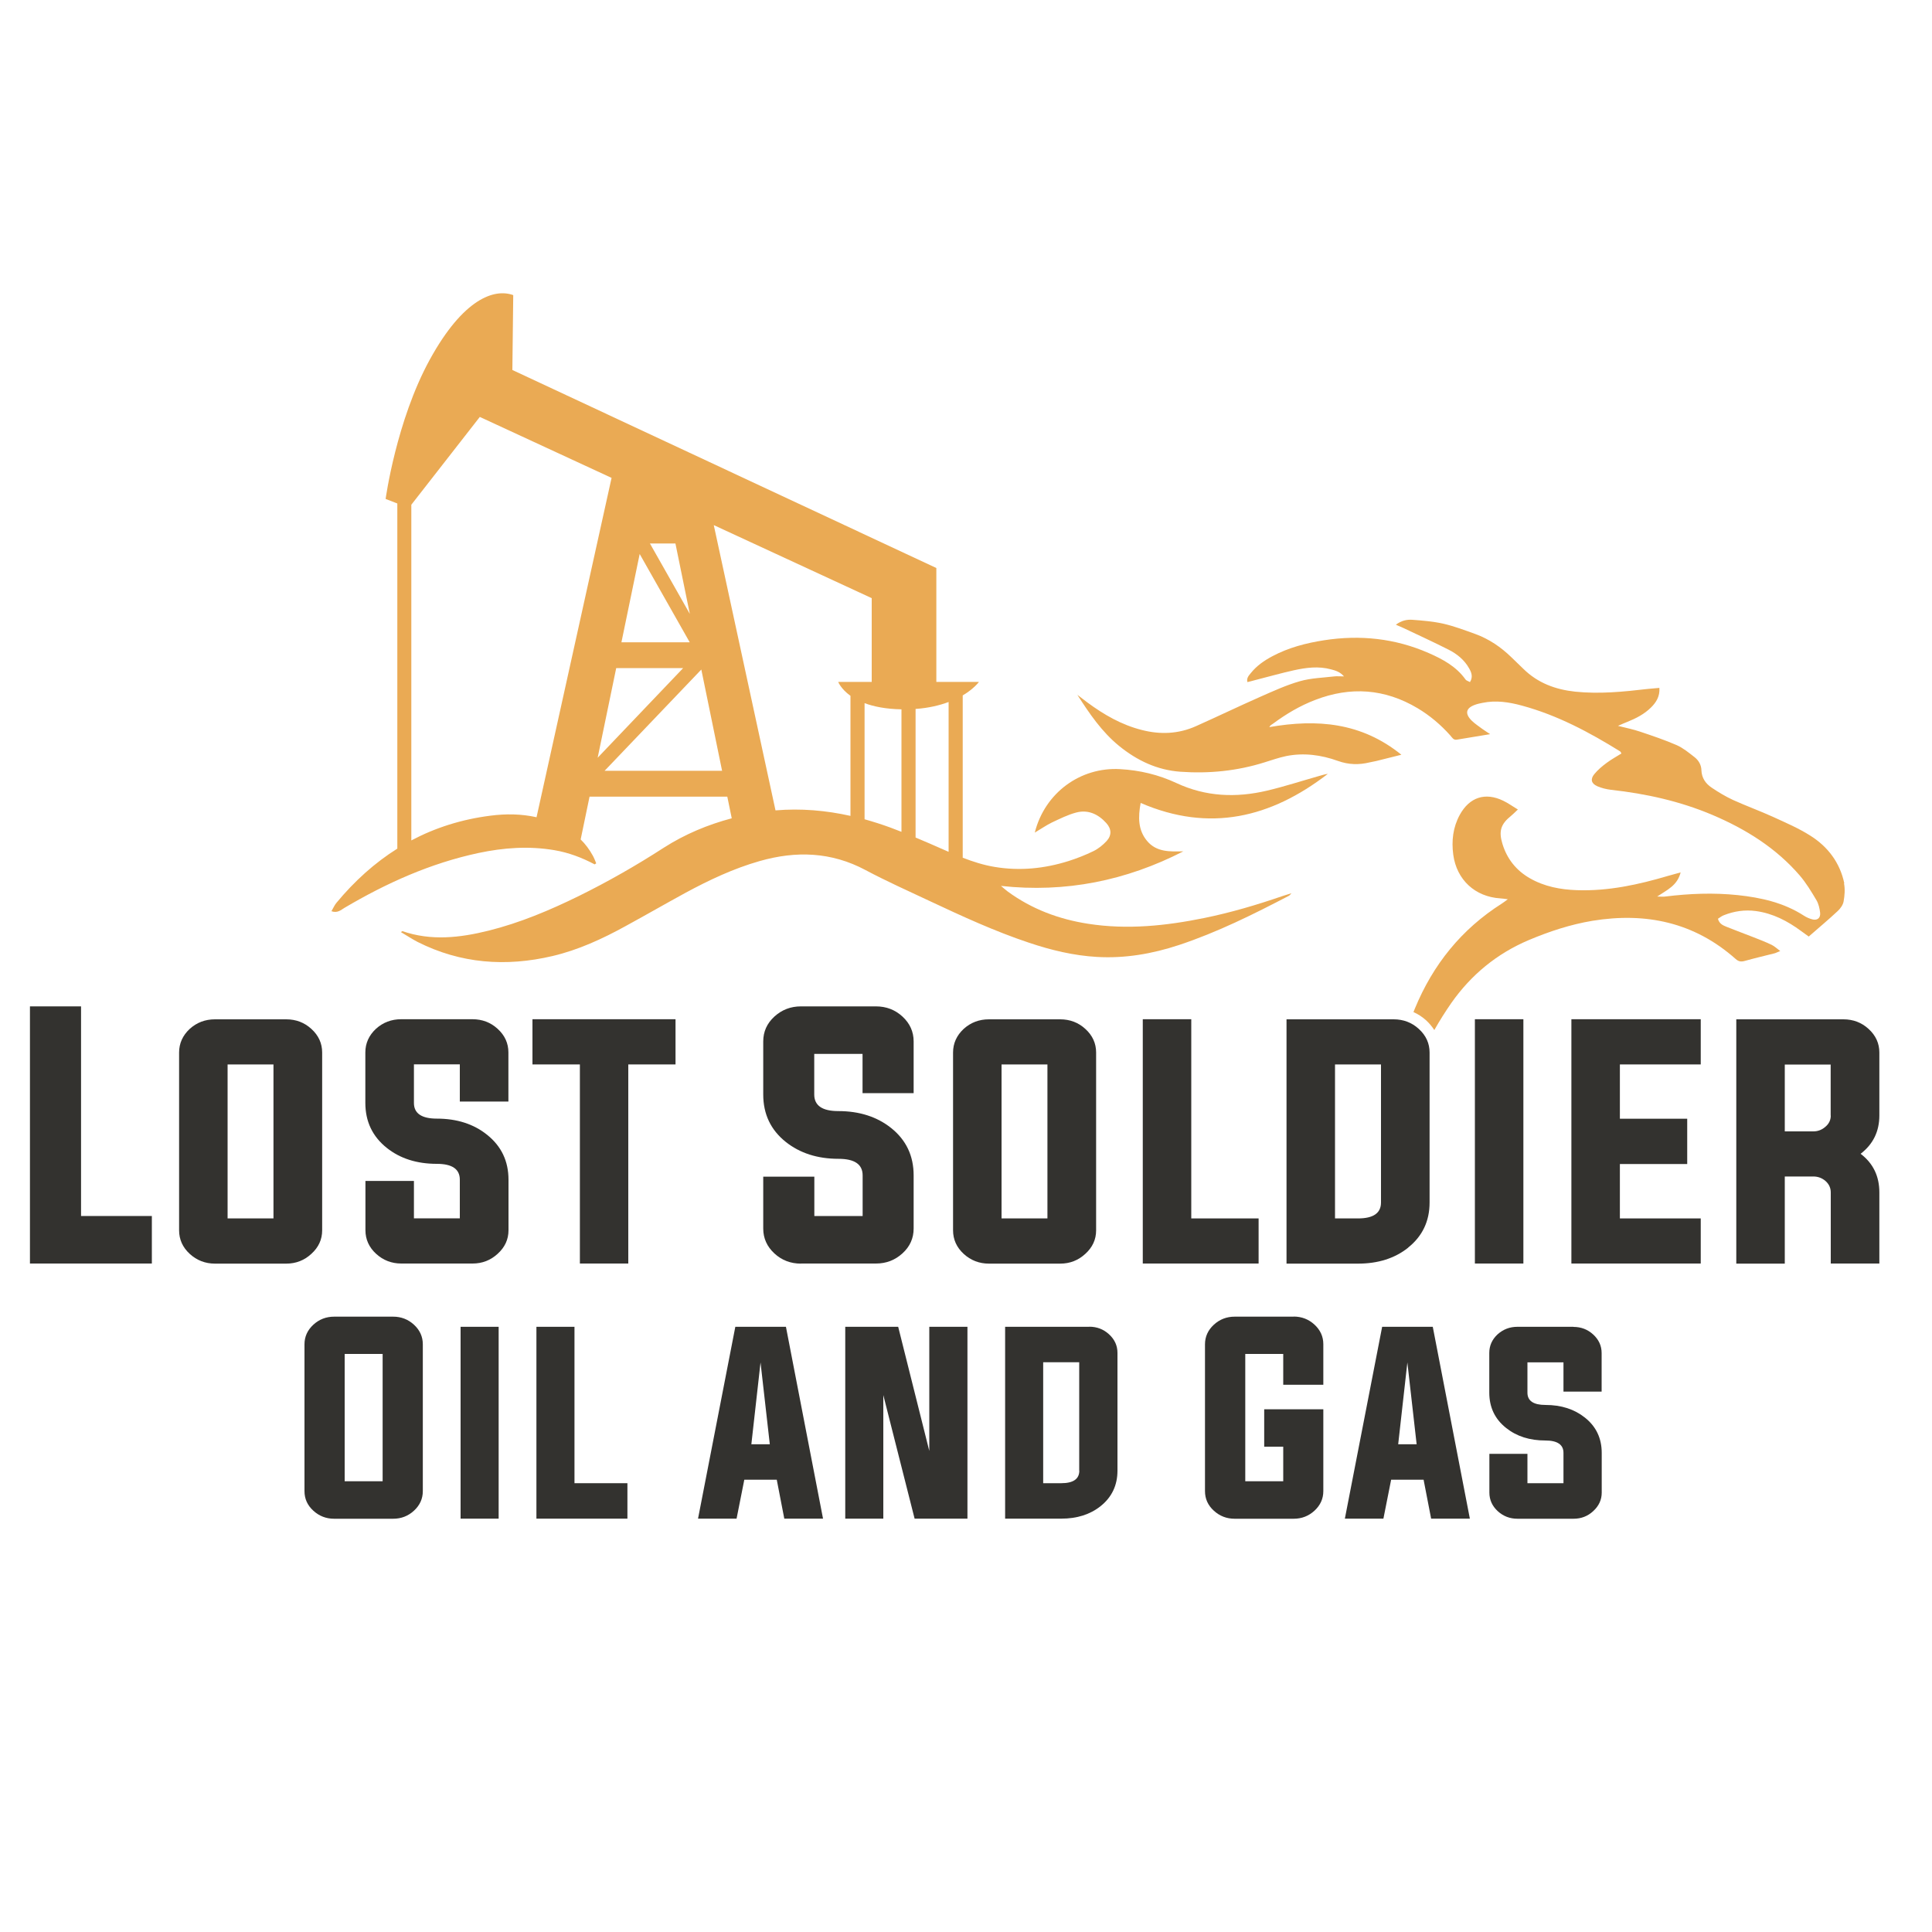
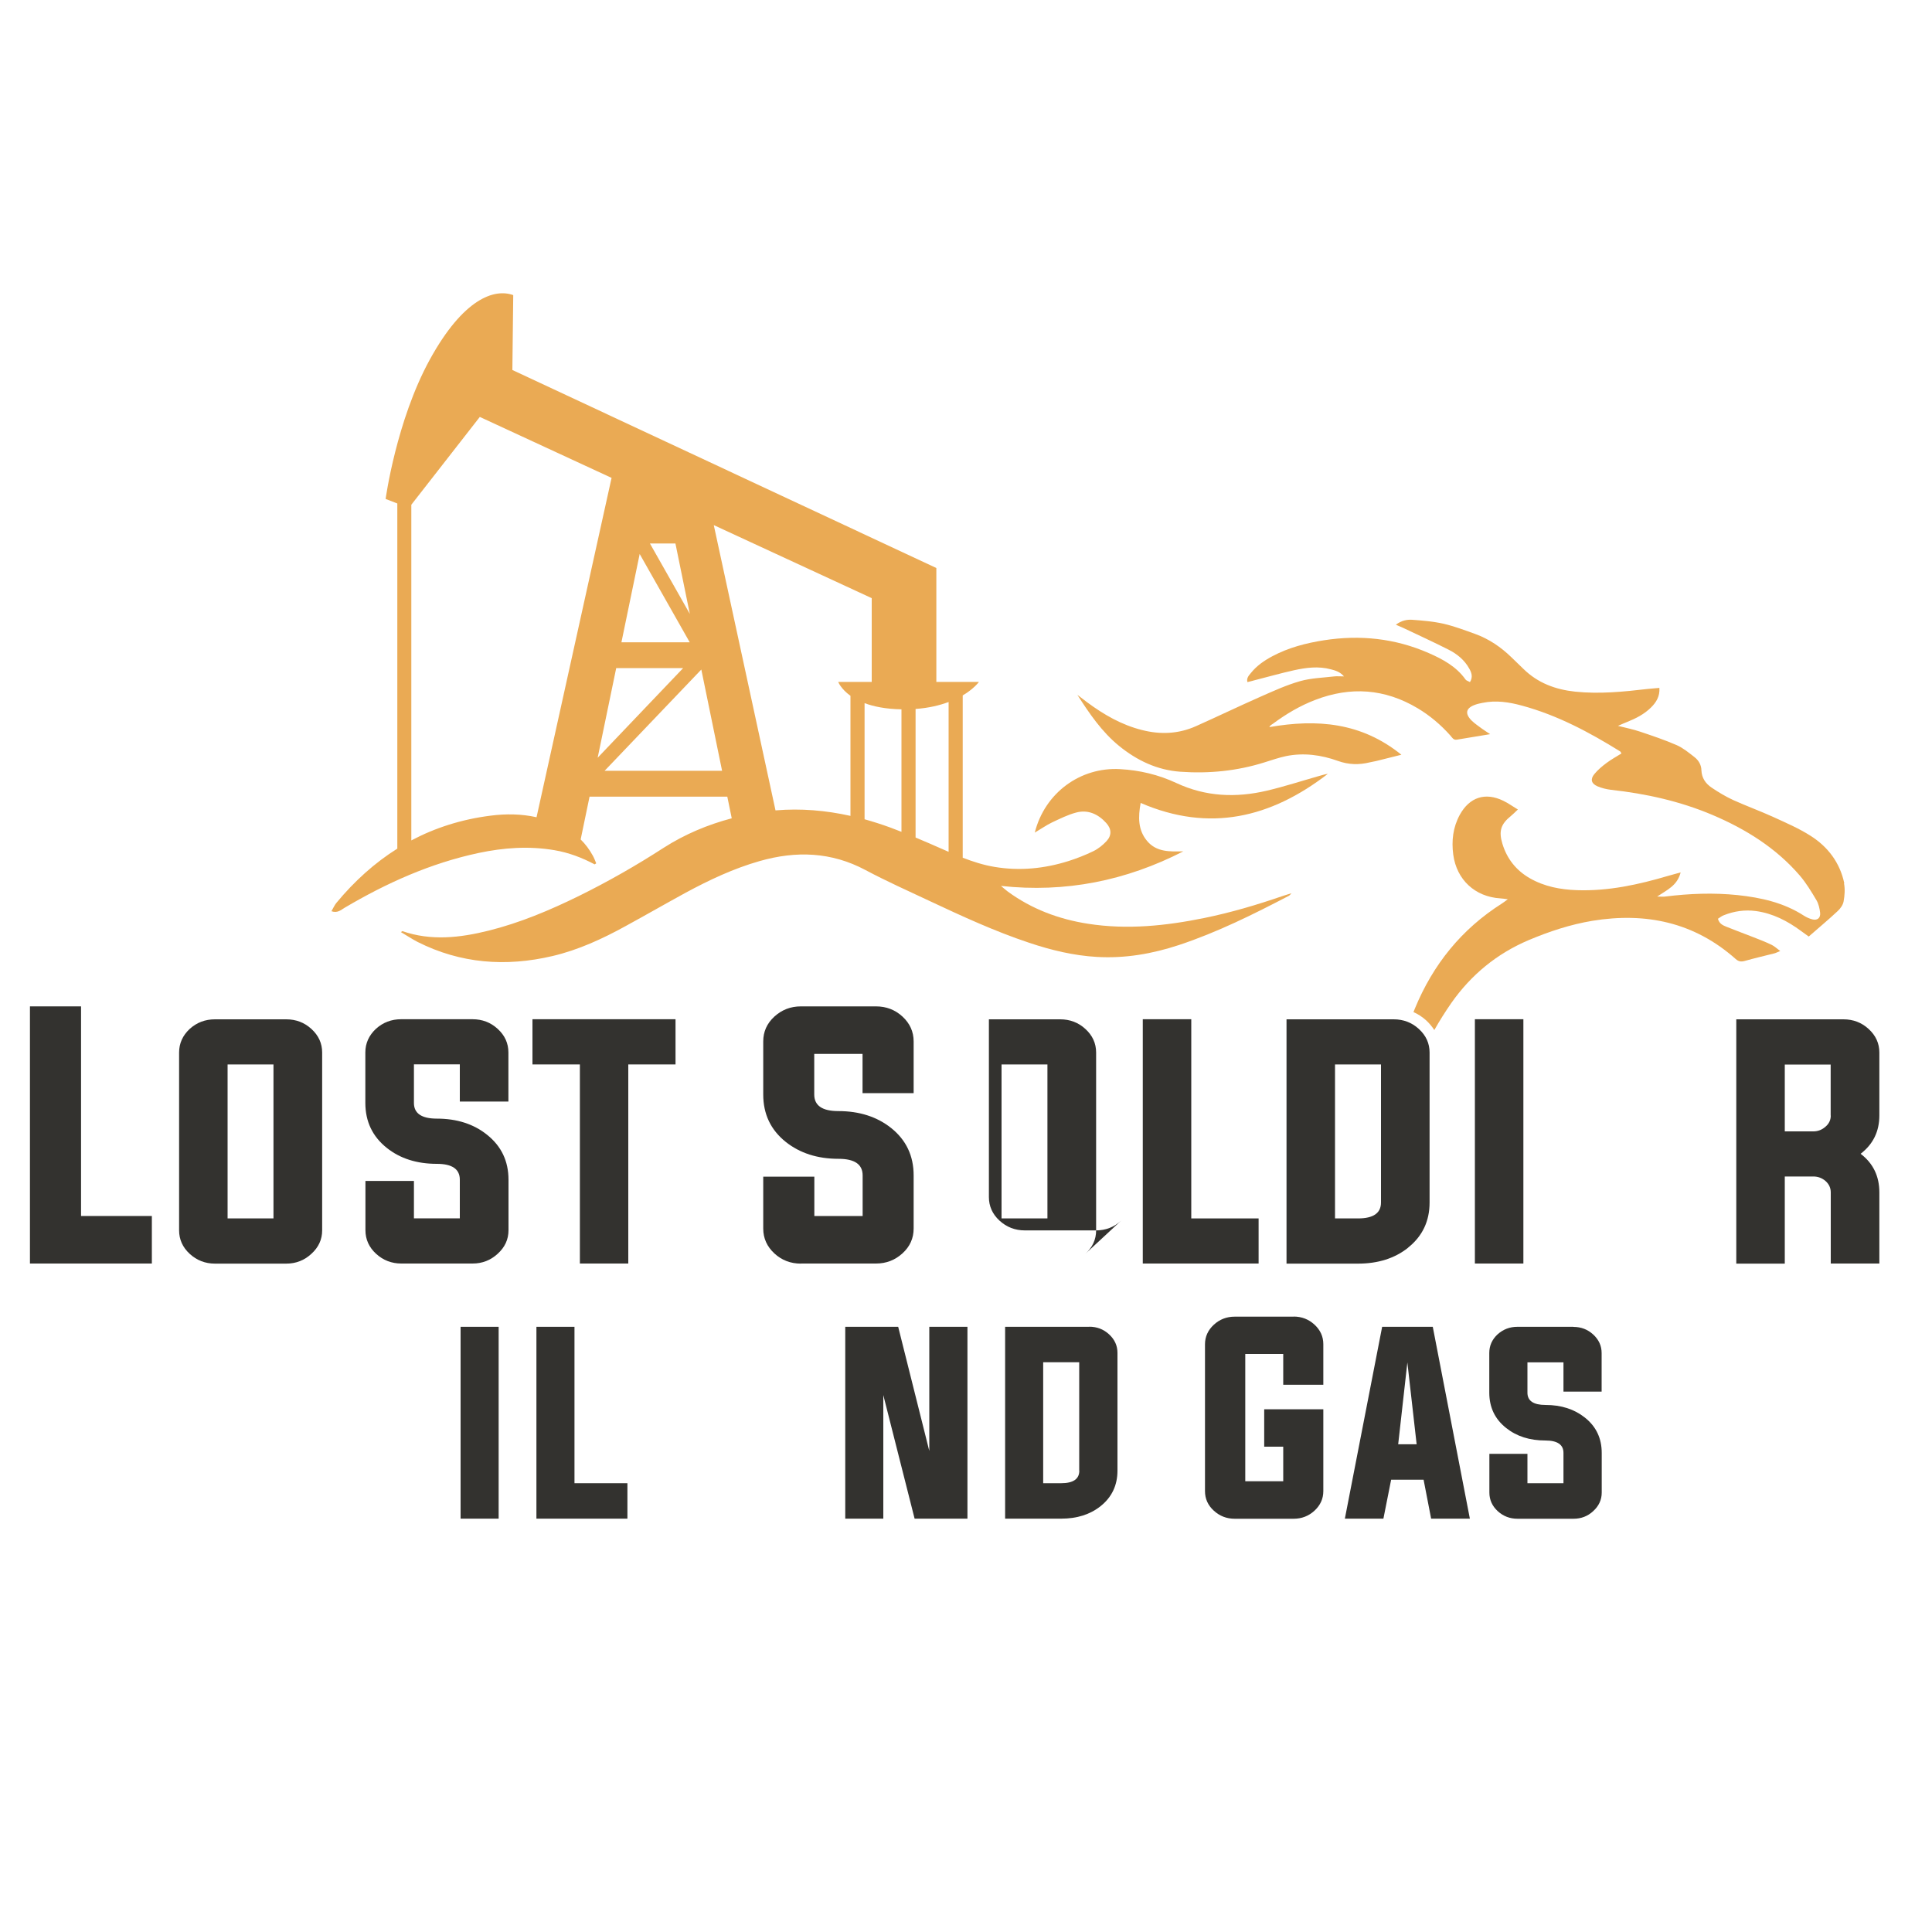
<svg xmlns="http://www.w3.org/2000/svg" id="Layer_1" viewBox="0 0 200 200">
  <defs>
    <style>      .st0 {        fill: none;      }      .st1 {        fill: #eaaa54;      }      .st2 {        fill: #33322f;      }    </style>
  </defs>
  <g id="Capa_1-2">
    <polygon class="st0" points="62.59 79.79 74.74 79.79 72.59 69.3 62.59 79.79" />
    <polygon class="st0" points="63.78 69.16 61.86 78.44 70.71 69.16 63.78 69.16" />
    <polygon class="st0" points="66.22 57.35 64.33 66.49 71.4 66.49 66.22 57.35" />
    <path class="st0" d="M49.67,43.16l-7.09,9.09v34.75c2.47-1.31,5.19-2.18,8.18-2.56,1.6-.2,3.21-.18,4.78.16l7.77-35.14-13.64-6.31h0Z" />
    <polygon class="st0" points="69.92 56.26 67.28 56.26 71.41 63.55 69.92 56.26" />
-     <path class="st0" d="M88.04,72.03c-1-.72-1.27-1.44-1.27-1.44h3.47v-8.67l-16.35-7.56,6.39,29.53c2.63-.22,5.21,0,7.76.57v-12.43h0Z" />
    <path class="st0" d="M98.2,72.67c-.91.34-2.04.61-3.42.72v13.31c.96.4,1.92.83,2.87,1.24.18.08.37.16.55.24v-15.51Z" />
    <path class="st0" d="M93.32,73.43c-1.63-.03-2.88-.28-3.82-.64v12.03c.89.24,1.77.53,2.65.85.39.14.78.29,1.17.45v-12.68Z" />
    <path class="st1" d="M137.45,80.11c-.31.04-.6.14-.9.22-1.8.51-3.58,1.09-5.4,1.52-3.19.75-6.33.63-9.37-.79-1.84-.86-3.8-1.33-5.84-1.44-4.09-.23-7.78,2.44-8.82,6.57.68-.4,1.2-.77,1.76-1.04.83-.39,1.66-.81,2.54-1.04,1.22-.32,2.27.17,3.1,1.09.55.61.58,1.27.03,1.87-.38.41-.85.79-1.36,1.04-.82.4-1.69.74-2.56,1.02-2.51.79-5.07,1.05-7.68.61-1.14-.19-2.23-.54-3.29-.95v-16.8c1.18-.7,1.68-1.4,1.68-1.4h-4.41v-11.79l-43.89-20.5.09-7.75c-1.96-.71-5.17.36-8.64,6.68-3.47,6.33-4.57,14.42-4.57,14.42l1.21.47v35.73c-2.33,1.46-4.43,3.35-6.31,5.62-.2.24-.32.54-.51.86.63.22.98-.13,1.35-.35,4.35-2.57,8.91-4.62,13.88-5.68,2.6-.55,5.21-.74,7.85-.29,1.48.25,2.85.77,4.17,1.47.06-.04.11-.07.16-.11-.11-.26-.21-.54-.35-.79-.35-.64-.77-1.2-1.26-1.68l.92-4.43h14.26l.46,2.24c-2.49.66-4.86,1.65-7.06,3.06-2.83,1.83-5.76,3.5-8.78,4.99-3,1.47-6.08,2.77-9.33,3.58-2.97.74-5.95,1.08-8.93.05-.01,0-.04.03-.15.1.6.35,1.15.72,1.73,1.02,4.47,2.25,9.14,2.59,13.96,1.46,2.68-.63,5.17-1.78,7.57-3.1,2.07-1.13,4.12-2.31,6.19-3.44,2.46-1.33,4.98-2.52,7.68-3.29,3.78-1.08,7.43-.96,10.97.93,2.16,1.15,4.4,2.15,6.61,3.19,3.39,1.59,6.79,3.16,10.34,4.34,2.27.76,4.59,1.32,6.99,1.46,2.92.17,5.74-.32,8.5-1.23,3.98-1.32,7.71-3.18,11.41-5.11.05-.03.09-.09.24-.25-.42.13-.7.21-.96.3-2.64.91-5.32,1.7-8.06,2.26-3.97.81-7.97,1.23-12.02.6-3.04-.47-5.84-1.52-8.33-3.34-.24-.18-.47-.39-.7-.58,6.69.73,12.95-.54,18.88-3.58-1.37.03-2.77.1-3.75-1.07-.95-1.13-.94-2.47-.67-3.94,7.13,3.08,13.48,1.53,19.35-2.99h0ZM69.92,56.26l1.49,7.29-4.13-7.29h2.64ZM66.22,57.35l5.18,9.14h-7.07l1.89-9.14ZM55.54,84.6c-1.57-.35-3.17-.37-4.78-.16-2.99.38-5.71,1.25-8.18,2.56v-34.75l7.09-9.09,13.64,6.31-7.77,35.14ZM63.78,69.16h6.94l-8.85,9.28,1.92-9.28h0ZM62.59,79.79l10.01-10.48,2.15,10.48h-12.15ZM80.28,83.89l-6.39-29.53,16.35,7.56v8.67h-3.47s.27.72,1.27,1.44v12.43c-2.55-.57-5.13-.79-7.76-.57h0ZM89.5,84.82v-12.03c.94.35,2.19.61,3.82.64v12.68c-.39-.15-.78-.3-1.17-.45-.88-.32-1.76-.6-2.65-.85h0ZM94.78,86.7v-13.31c1.39-.1,2.51-.38,3.42-.72v15.51c-.18-.08-.37-.16-.55-.24-.95-.42-1.91-.84-2.87-1.24Z" />
    <path class="st1" d="M190.92,91.44c-.45-2.14-1.7-3.79-3.51-4.93-1.21-.77-2.54-1.34-3.85-1.94-1.36-.62-2.77-1.13-4.14-1.75-.78-.36-1.53-.81-2.24-1.29-.61-.41-1.02-.99-1.05-1.79-.01-.54-.28-1.02-.7-1.35-.59-.46-1.18-.95-1.85-1.25-1.24-.54-2.52-.97-3.8-1.4-.7-.24-1.43-.38-2.29-.6.42-.18.7-.31.99-.42.89-.36,1.73-.79,2.42-1.47.54-.53.94-1.15.88-2.04-.43.04-.83.07-1.22.11-2.49.29-4.98.54-7.5.28-2.04-.22-3.86-.89-5.35-2.35-.41-.4-.83-.8-1.24-1.2-1.09-1.06-2.32-1.9-3.75-2.42-1.08-.39-2.17-.8-3.28-1.06-1.06-.24-2.16-.33-3.24-.41-.56-.04-1.13.08-1.7.51.33.15.56.24.78.34,1.56.74,3.13,1.46,4.67,2.24.89.45,1.65,1.07,2.14,1.95.24.42.41.88.08,1.41-.19-.11-.38-.15-.46-.27-.96-1.35-2.36-2.1-3.82-2.74-3.47-1.52-7.1-1.9-10.83-1.32-1.86.29-3.67.76-5.34,1.65-.85.45-1.63.99-2.23,1.74-.2.25-.47.51-.36.94.29-.07.54-.13.78-.2,1.34-.34,2.67-.72,4.02-1.02,1.27-.28,2.56-.45,3.85-.1.45.12.92.24,1.35.73-.43,0-.71-.03-.99,0-1.2.14-2.43.17-3.58.5-1.4.4-2.75,1.02-4.09,1.61-2.24.99-4.44,2.05-6.68,3.05-1.8.8-3.67.88-5.58.39-2.11-.53-3.94-1.59-5.67-2.87-.34-.25-.67-.51-1.01-.77,1.25,1.95,2.53,3.83,4.32,5.29,1.86,1.51,3.94,2.5,6.35,2.67,2.96.21,5.87-.08,8.7-.97.74-.23,1.48-.49,2.24-.65,1.83-.37,3.64-.12,5.36.5,1.12.4,2.18.42,3.29.15.22-.06.45-.08.68-.14.83-.21,1.66-.42,2.6-.65-4.14-3.35-8.73-3.72-13.67-2.86.09-.2.25-.26.39-.36,1.35-1,2.78-1.85,4.35-2.45,3.67-1.42,7.22-1.17,10.62.86,1.27.76,2.39,1.71,3.37,2.81.19.21.32.5.68.44,1.09-.18,2.17-.36,3.45-.57-.39-.26-.6-.39-.81-.54-.37-.28-.76-.53-1.09-.85-.75-.74-.62-1.32.36-1.66.24-.09.5-.14.75-.19,1.39-.29,2.75-.08,4.1.29,3.65.99,6.95,2.75,10.14,4.73.06.04.08.13.14.22-.53.33-1.06.62-1.54.98-.46.34-.91.72-1.27,1.16-.43.52-.31.98.31,1.25.44.19.93.31,1.41.37,3.63.4,7.16,1.18,10.53,2.61,3.43,1.46,6.55,3.4,9.01,6.25.67.78,1.21,1.68,1.74,2.57.22.38.33.86.38,1.31.05.54-.3.81-.82.67-.3-.08-.6-.21-.86-.38-2.09-1.35-4.43-1.87-6.86-2.13-2.51-.26-5.01-.16-7.5.15-.22.03-.45,0-.83,0,1.04-.7,2.08-1.13,2.43-2.5-.54.15-.92.25-1.3.36-3.08.91-6.19,1.59-9.43,1.48-1.72-.06-3.38-.37-4.89-1.24-1.41-.81-2.36-2.01-2.83-3.56-.4-1.31-.17-2.04.89-2.89.21-.17.4-.37.71-.66-.58-.35-1.02-.67-1.5-.9-1.88-.92-3.52-.37-4.52,1.46-.7,1.29-.86,2.68-.67,4.11.35,2.61,2.26,4.37,4.88,4.53.21.01.42.05.77.09-.29.21-.45.34-.61.44-4.18,2.65-7.13,6.31-9.01,10.87-.05.12-.1.25-.15.37.48.21.92.5,1.33.87.33.31.6.64.83.99.54-.96,1.13-1.89,1.76-2.8,2.05-2.92,4.71-5.11,8.01-6.51,2.13-.9,4.32-1.62,6.6-2,5.52-.9,10.54.15,14.82,3.95.3.27.56.31.93.21,1.03-.29,2.06-.53,3.09-.79.16-.04.31-.13.6-.24-.35-.26-.6-.5-.89-.64-.62-.3-1.27-.55-1.91-.8-.91-.36-1.83-.69-2.74-1.06-.36-.15-.76-.29-.91-.84.2-.12.39-.29.62-.37,1.06-.42,2.16-.58,3.3-.43,1.77.24,3.28,1.03,4.69,2.07.27.2.54.39.79.57,1.05-.92,2.05-1.75,3-2.64.28-.26.55-.64.61-1,.11-.61.16-1.27.04-1.87h.01Z" />
    <polygon class="st2" points="8.39 104.18 3.1 104.18 3.1 130.8 15.72 130.8 15.72 125.88 8.39 125.88 8.39 104.18" />
    <path class="st2" d="M33.35,127.36v-18.4c0-.95-.37-1.77-1.12-2.45-.72-.66-1.59-.99-2.6-.99h-7.38c-1.01,0-1.88.33-2.61.99-.73.68-1.1,1.5-1.1,2.45v18.4c0,.95.37,1.77,1.1,2.44.73.67,1.61,1.01,2.61,1.01h7.38c1.01,0,1.87-.34,2.6-1.01.74-.67,1.12-1.48,1.12-2.44h0ZM28.31,126.13h-4.75v-15.94h4.75v15.94Z" />
    <path class="st2" d="M48.91,105.51h-7.38c-1.01,0-1.88.33-2.61.99-.73.68-1.1,1.5-1.1,2.45v5.22c0,1.93.74,3.48,2.22,4.66,1.38,1.1,3.11,1.65,5.18,1.65,1.58,0,2.38.54,2.38,1.64v4h-4.75v-3.87h-5.02v5.1c0,.95.37,1.77,1.1,2.44.73.67,1.61,1.01,2.61,1.01h7.38c1.01,0,1.87-.34,2.6-1.01.74-.67,1.12-1.48,1.12-2.44v-5.22c0-1.93-.74-3.48-2.22-4.66-1.38-1.11-3.12-1.67-5.19-1.67-1.58,0-2.38-.54-2.38-1.62v-4h4.75v3.85h5.03v-5.08c0-.95-.37-1.77-1.12-2.45-.72-.66-1.59-.99-2.6-.99h0Z" />
    <polygon class="st2" points="55.12 110.19 60.03 110.19 60.03 130.8 65.04 130.8 65.04 110.19 69.93 110.19 69.93 105.51 55.12 105.51 55.12 110.19" />
    <path class="st2" d="M82.91,130.8h7.77c1.06,0,1.97-.35,2.74-1.05.78-.71,1.16-1.57,1.16-2.58v-5.49c0-2.04-.78-3.67-2.33-4.91-1.46-1.16-3.28-1.75-5.46-1.75-1.67,0-2.5-.57-2.5-1.72v-4.2h5v4.06h5.29v-5.35c0-1.01-.39-1.87-1.16-2.58-.76-.7-1.68-1.05-2.74-1.05h-7.77c-1.06,0-1.97.35-2.74,1.05-.78.71-1.16,1.57-1.16,2.58v5.49c0,2.04.78,3.67,2.33,4.91,1.46,1.16,3.28,1.75,5.46,1.75,1.67,0,2.5.57,2.5,1.72v4.2h-5v-4.07h-5.29v5.37c0,1.01.39,1.87,1.16,2.58.76.7,1.68,1.05,2.74,1.05h0Z" />
-     <path class="st2" d="M112.35,129.8c.74-.67,1.12-1.48,1.12-2.44v-18.4c0-.95-.37-1.77-1.12-2.45-.72-.66-1.59-.99-2.6-.99h-7.38c-1.01,0-1.88.33-2.61.99-.73.68-1.1,1.5-1.1,2.45v18.4c0,.95.37,1.77,1.1,2.44.73.67,1.61,1.01,2.61,1.01h7.38c1.01,0,1.87-.34,2.6-1.01h0ZM108.43,126.13h-4.75v-15.94h4.75v15.94Z" />
+     <path class="st2" d="M112.35,129.8c.74-.67,1.12-1.48,1.12-2.44v-18.4c0-.95-.37-1.77-1.12-2.45-.72-.66-1.59-.99-2.6-.99h-7.38v18.4c0,.95.37,1.77,1.1,2.44.73.67,1.61,1.01,2.61,1.01h7.38c1.01,0,1.87-.34,2.6-1.01h0ZM108.43,126.13h-4.75v-15.94h4.75v15.94Z" />
    <polygon class="st2" points="130.29 126.13 123.32 126.13 123.32 105.51 118.3 105.51 118.3 130.8 130.29 130.8 130.29 126.13" />
    <path class="st2" d="M145.77,129.15c1.48-1.18,2.22-2.74,2.22-4.67v-15.52c0-.95-.37-1.77-1.12-2.45-.72-.66-1.59-.99-2.6-.99h-11.09v25.29h7.4c2.08,0,3.81-.55,5.19-1.65h0ZM138.21,110.19h4.75v14.29c0,1.1-.79,1.65-2.38,1.65h-2.38v-15.94Z" />
    <rect class="st2" x="152.68" y="105.51" width="5.02" height="25.29" />
-     <polygon class="st2" points="162.67 130.8 176.06 130.8 176.06 126.13 167.69 126.13 167.69 120.5 174.66 120.5 174.66 115.81 167.69 115.81 167.69 110.19 176.06 110.19 176.06 105.51 162.67 105.51 162.67 130.8" />
    <path class="st2" d="M194.55,115.48v-6.52c0-.95-.37-1.77-1.12-2.45-.72-.66-1.59-.99-2.6-.99h-11.09v25.29h5.02v-9.02h2.96c.48,0,.9.16,1.26.47.36.32.54.72.54,1.18v7.36h5.03v-7.36c0-1.68-.64-3.01-1.94-4,1.29-.99,1.94-2.31,1.94-3.97h0ZM189.52,115.48c0,.46-.18.84-.54,1.15-.36.32-.78.49-1.26.49h-2.96v-6.92h4.75v5.29Z" />
-     <path class="st2" d="M40.7,136.3h-6.11c-.83,0-1.55.28-2.15.83-.61.56-.92,1.24-.92,2.03v15.2c0,.79.3,1.47.92,2.03.6.55,1.32.83,2.15.83h6.11c.83,0,1.55-.28,2.15-.83.61-.56.92-1.24.92-2.03v-15.2c0-.79-.31-1.47-.92-2.03-.6-.55-1.32-.83-2.15-.83h0ZM39.61,153.34h-3.93v-13.18h3.93v13.18h0Z" />
    <rect class="st2" x="47.68" y="137.35" width="3.94" height="19.86" />
    <polygon class="st2" points="59.47 137.35 55.53 137.35 55.53 157.21 64.95 157.21 64.95 153.54 59.47 153.54 59.47 137.35" />
-     <path class="st2" d="M76.12,137.35l-3.86,19.86h3.99l.8-4.03h3.36l.78,4.03h4.01l-3.84-19.86h-5.24ZM77.78,149.51l.95-8.47.96,8.47h-1.92Z" />
    <polygon class="st2" points="96.2 150.2 92.98 137.35 87.5 137.35 87.5 157.21 91.44 157.21 91.44 144.42 94.68 157.21 100.15 157.21 100.15 137.35 96.2 137.35 96.2 150.2" />
    <path class="st2" d="M112.76,137.35h-8.71v19.86h5.81c1.63,0,2.99-.43,4.08-1.3,1.16-.93,1.74-2.16,1.74-3.67v-12.19c0-.75-.29-1.39-.88-1.93-.57-.52-1.25-.78-2.04-.78h0ZM111.73,152.24c0,.86-.62,1.3-1.87,1.3h-1.87v-12.52h3.73v11.22h0Z" />
    <path class="st2" d="M133.92,136.3h-6.11c-.83,0-1.55.28-2.15.83-.61.56-.92,1.24-.92,2.03v15.2c0,.79.3,1.47.92,2.03.6.55,1.32.83,2.15.83h6.11c.83,0,1.55-.28,2.15-.83.61-.56.92-1.24.92-2.03v-8.47h-6.12v3.87h1.97v3.58h-3.93v-13.18h3.93v3.19h4.15v-4.2c0-.79-.31-1.47-.92-2.03-.6-.55-1.32-.83-2.15-.83h0Z" />
    <path class="st2" d="M143.08,137.35l-3.86,19.86h3.99l.8-4.03h3.36l.78,4.03h4.01l-3.84-19.86h-5.24,0ZM144.74,149.51l.95-8.47.96,8.47h-1.92Z" />
    <path class="st2" d="M162.88,137.35h-5.8c-.79,0-1.47.26-2.05.78-.58.54-.86,1.18-.86,1.93v4.1c0,1.52.58,2.74,1.74,3.66,1.09.87,2.44,1.3,4.07,1.3,1.24,0,1.87.43,1.87,1.28v3.14h-3.73v-3.04h-3.94v4.01c0,.75.29,1.39.86,1.92.58.53,1.26.79,2.05.79h5.8c.79,0,1.47-.26,2.04-.79.58-.53.88-1.17.88-1.92v-4.1c0-1.52-.58-2.74-1.74-3.66-1.09-.87-2.45-1.31-4.08-1.31-1.24,0-1.87-.42-1.87-1.27v-3.14h3.73v3.03h3.95v-3.99c0-.75-.29-1.39-.88-1.93-.57-.52-1.25-.78-2.04-.78h0Z" />
  </g>
</svg>